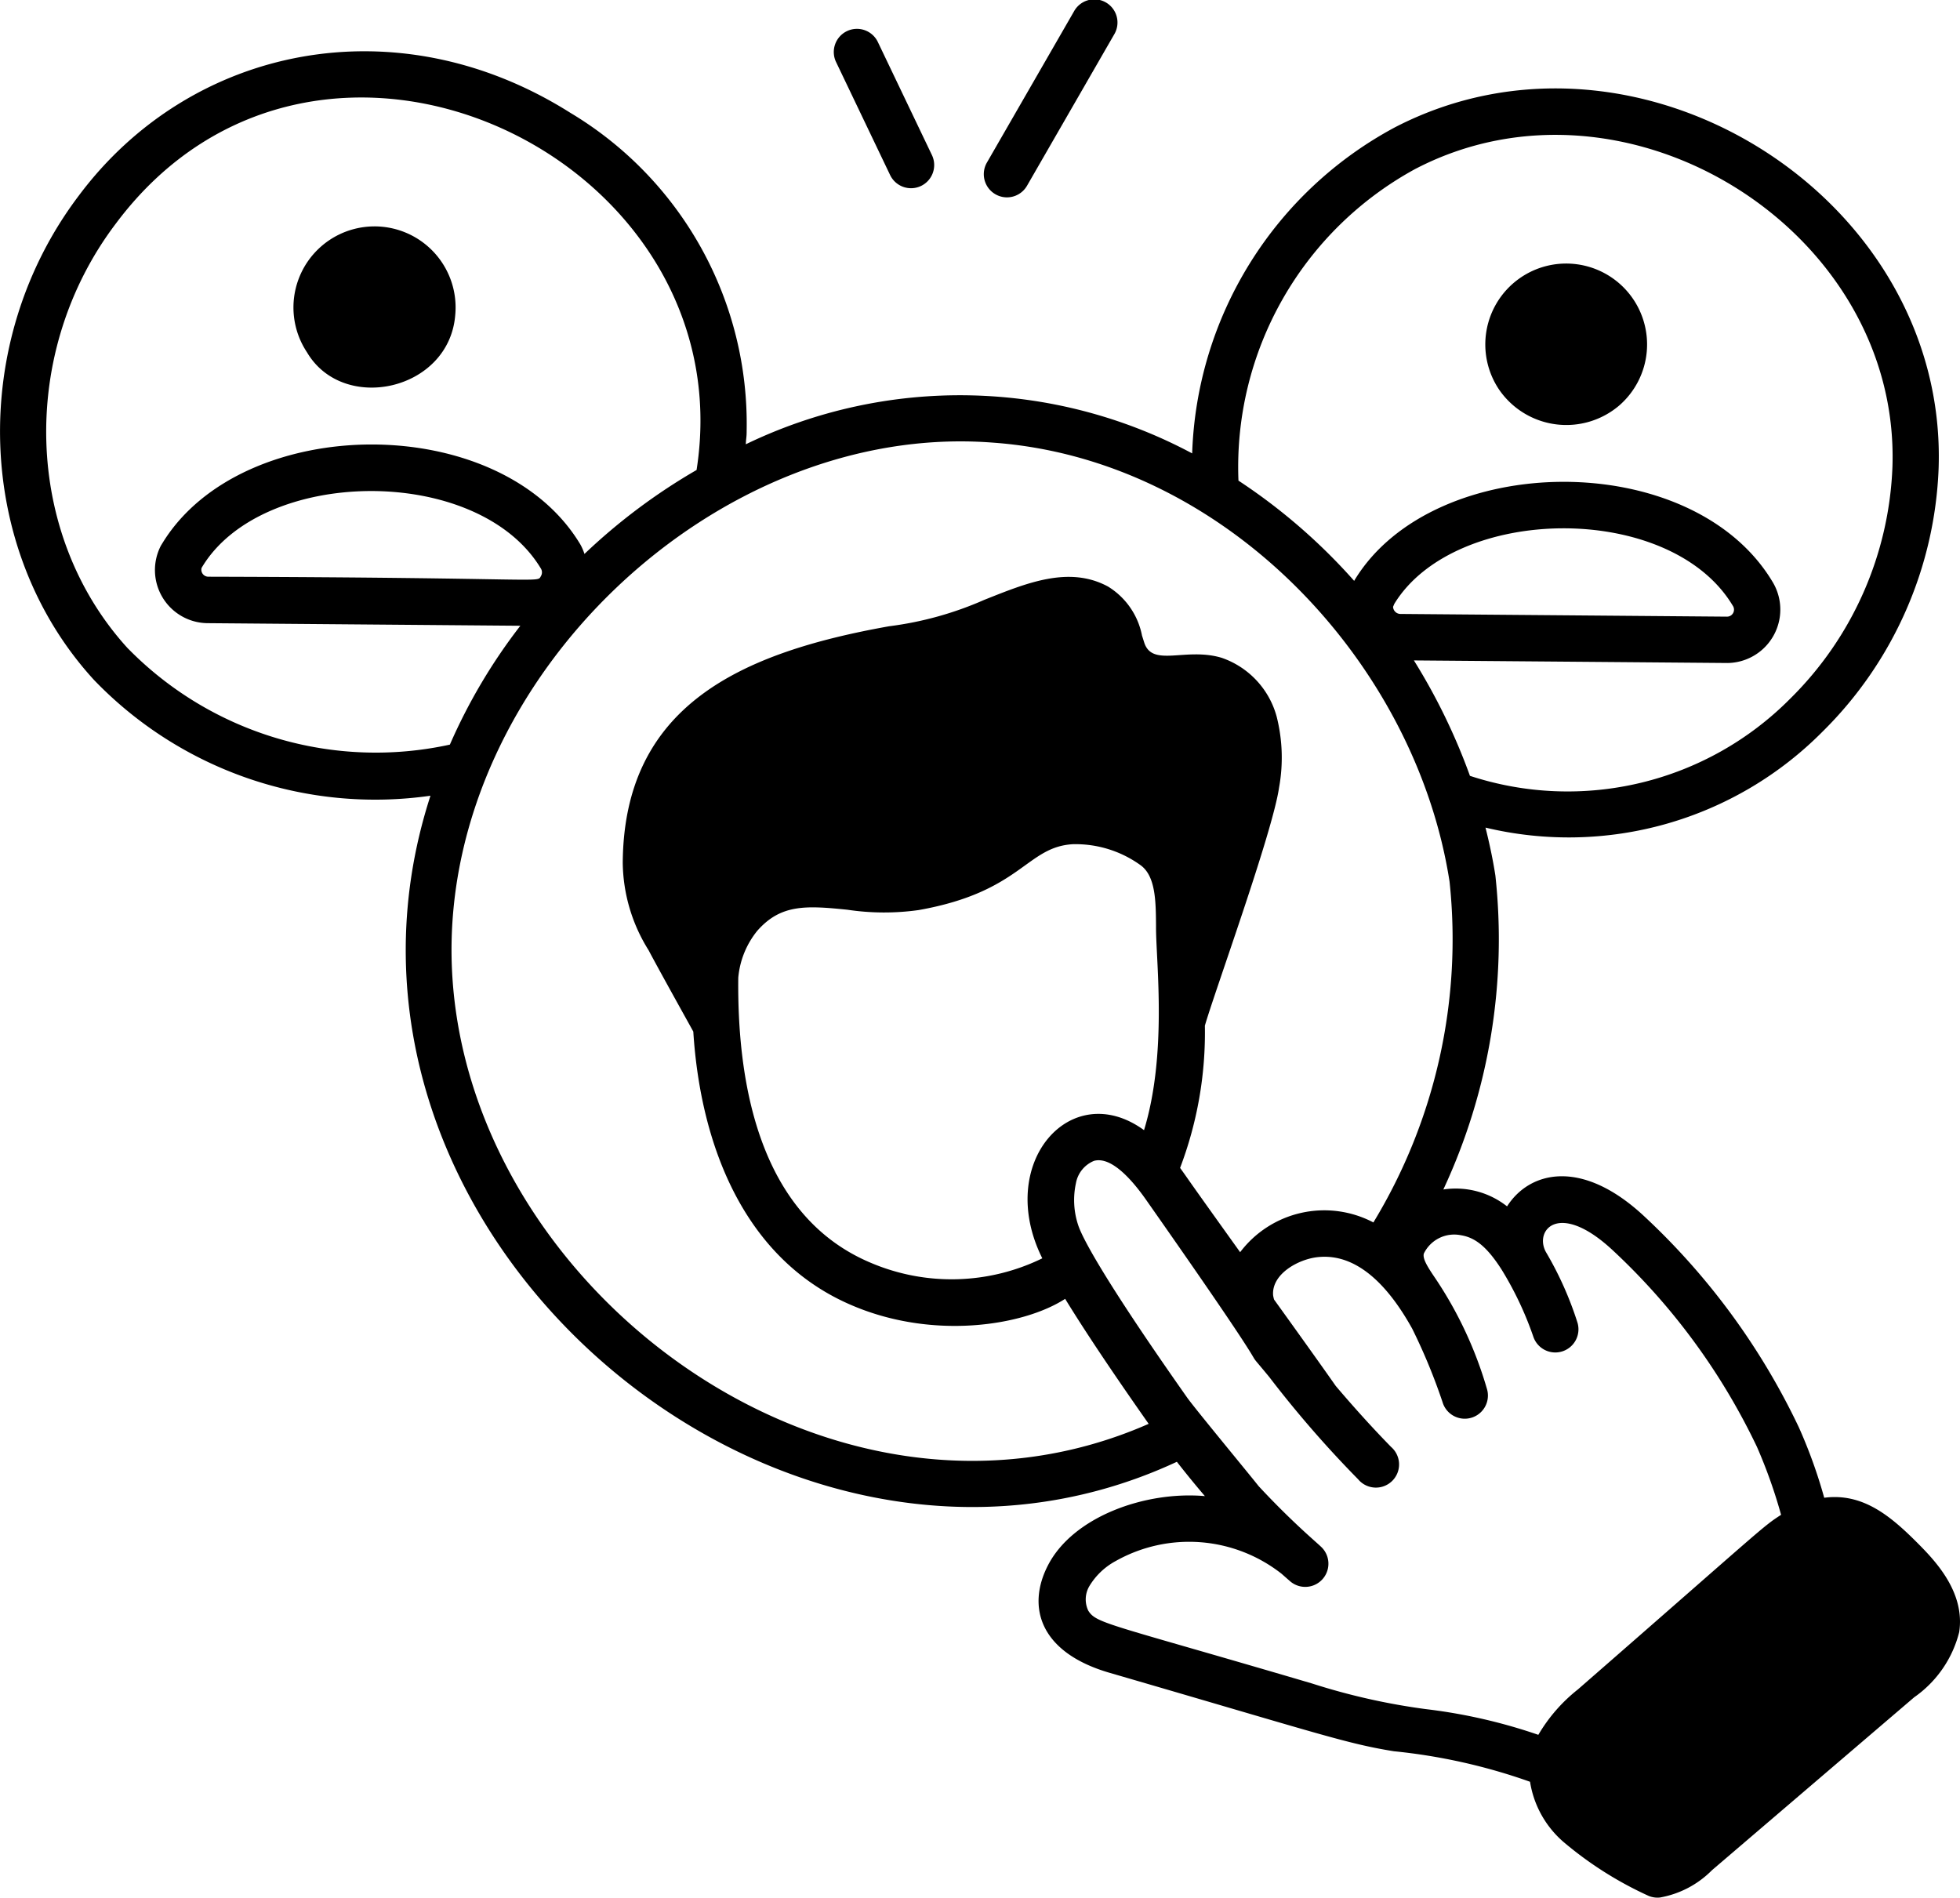
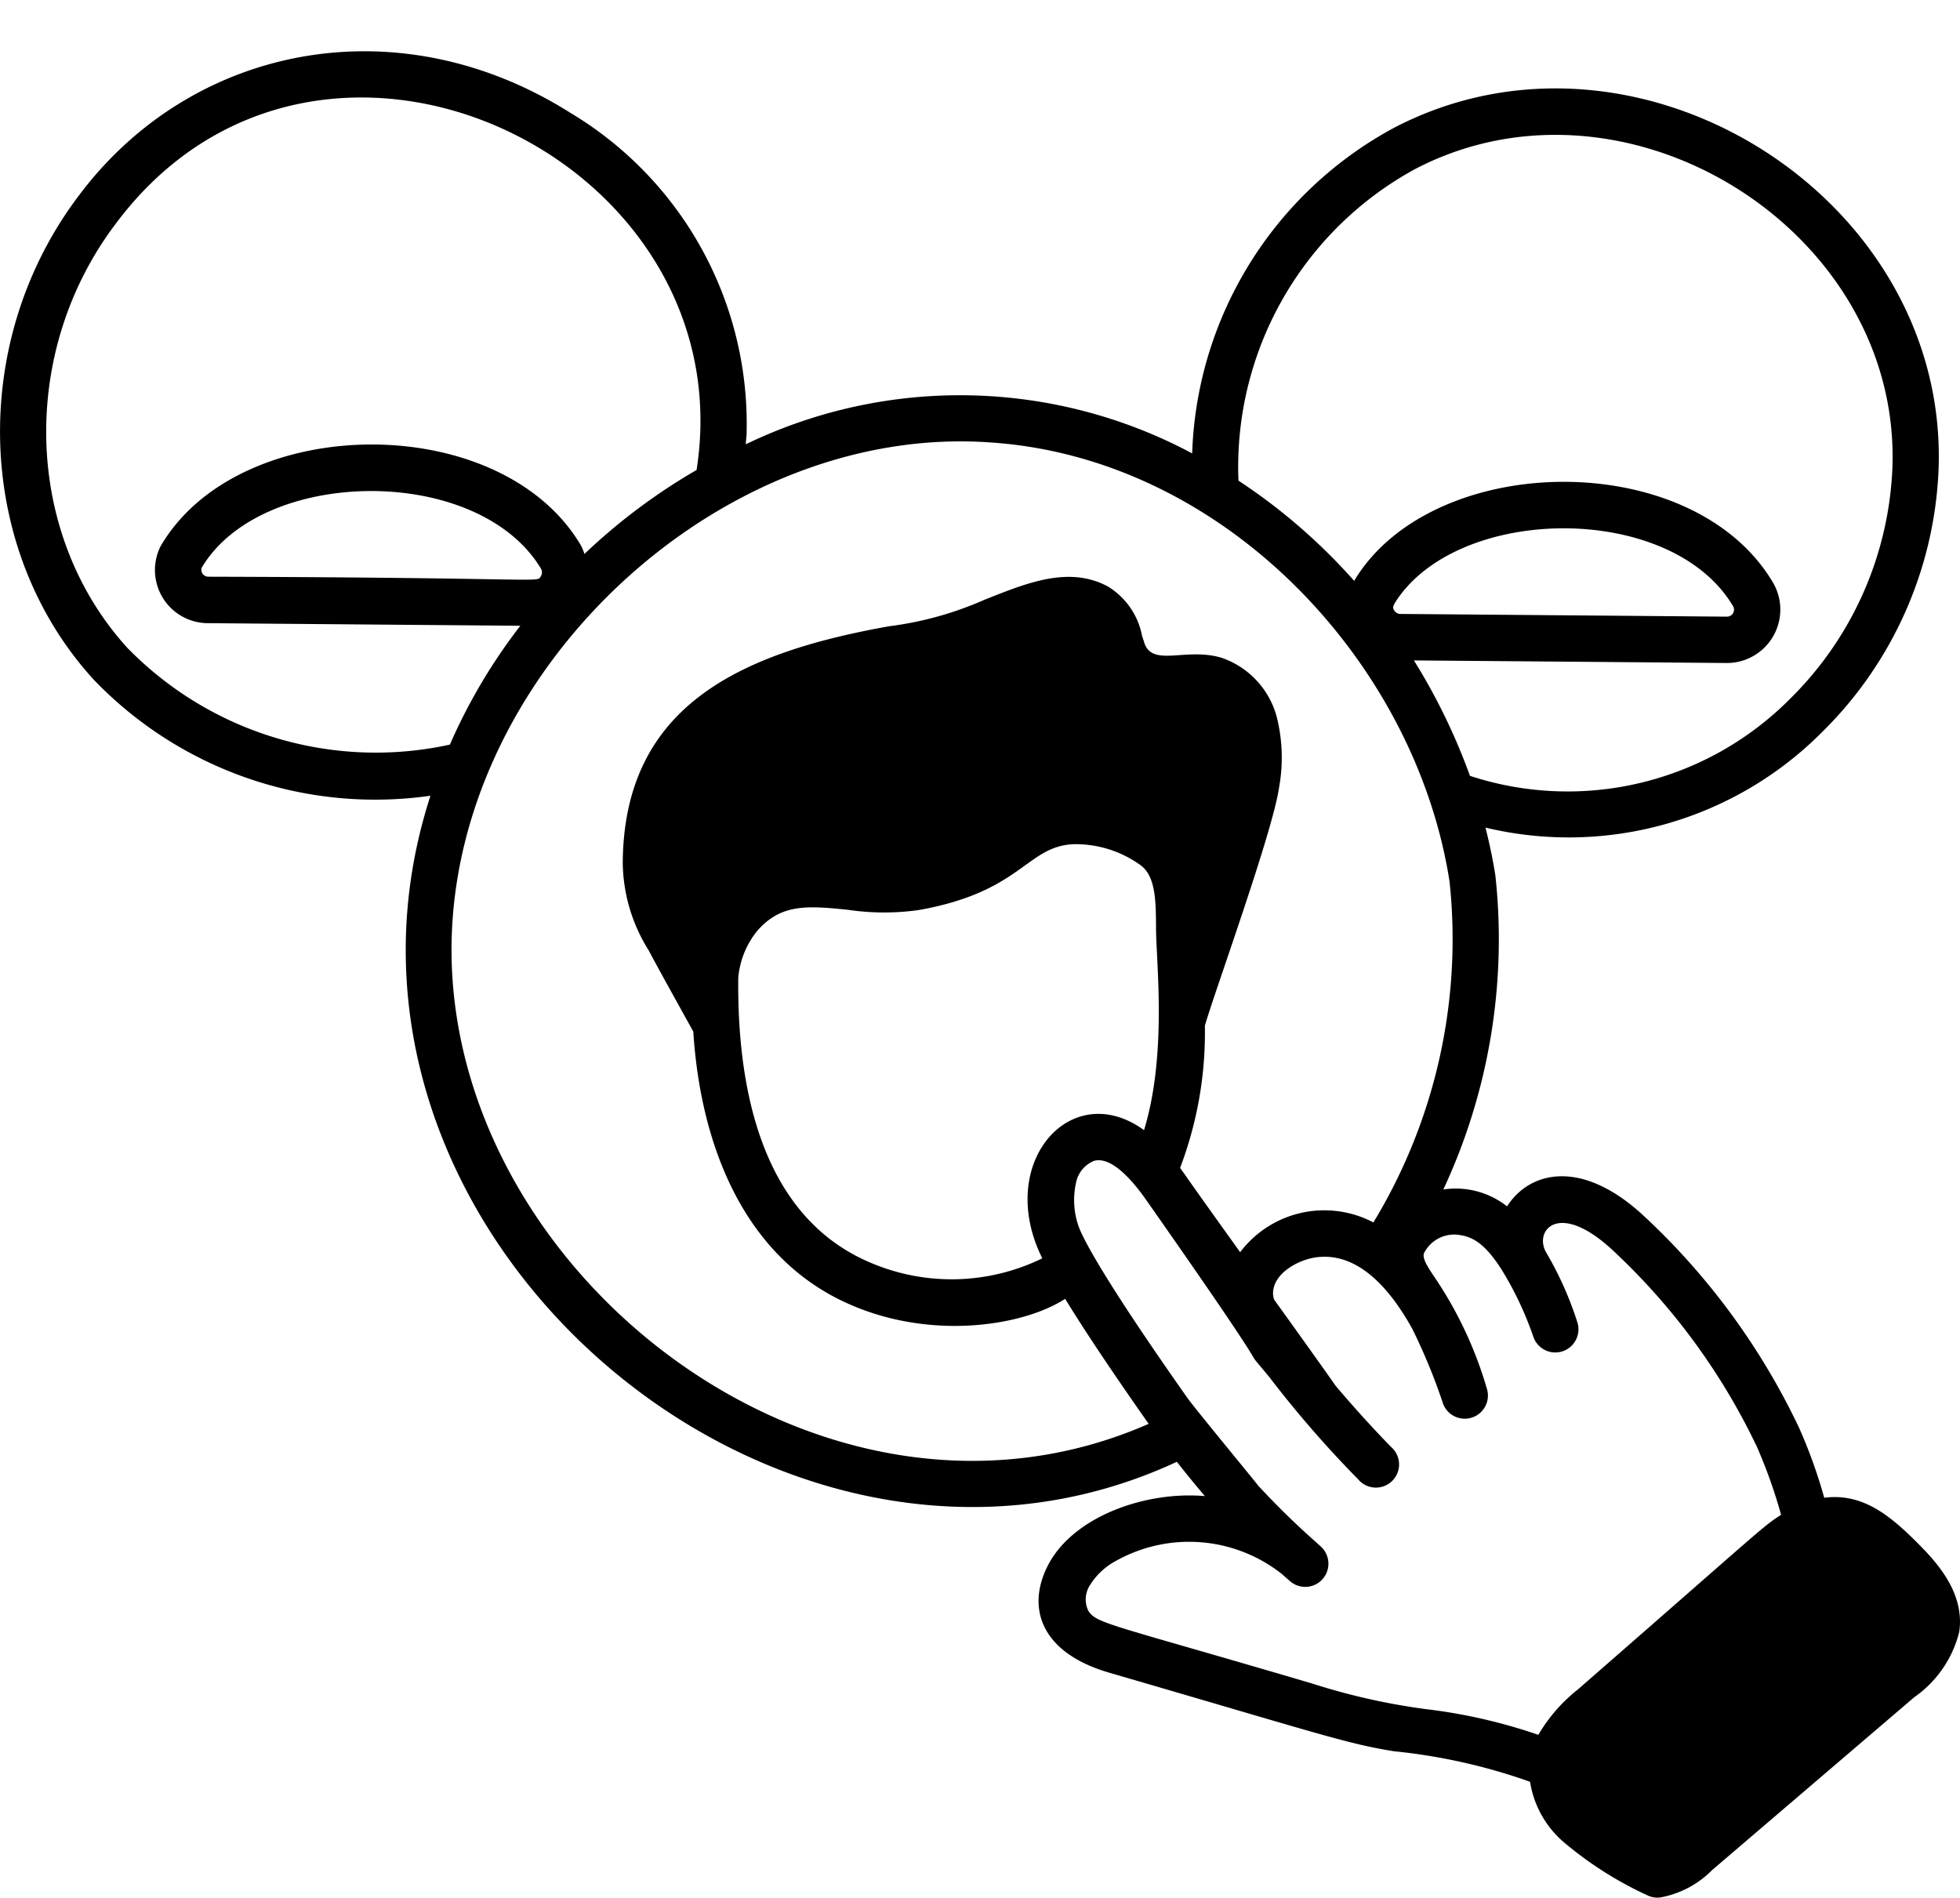
<svg xmlns="http://www.w3.org/2000/svg" width="83.915" height="81.249" viewBox="0 0 83.915 81.249">
  <g id="Group_9492" data-name="Group 9492" transform="translate(-5.777 -6.785)">
-     <path id="Path_6187" data-name="Path 6187" d="M72.031,21.789a3.463,3.463,0,1,0-5.137-.686A3.491,3.491,0,0,0,72.031,21.789ZM22.2,17.938a3.471,3.471,0,1,0-6.344,1.569C17.408,22.139,21.92,21.151,22.2,17.938Z" transform="translate(3.065 2.363)" />
    <path id="Path_6188" data-name="Path 6188" d="M50.651,73.256c-.932,1.79-.359,3.742,2.62,4.611C62.3,80.492,63.414,80.9,65.453,81.229a24.741,24.741,0,0,1,5.831,1.307,4.282,4.282,0,0,0,1.427,2.572,15.668,15.668,0,0,0,3.657,2.317,1,1,0,0,0,.475.067,4.151,4.151,0,0,0,2.228-1.168l8.66-7.406a4.839,4.839,0,0,0,1.927-2.792c.266-1.76-1.106-3.132-1.842-3.87-1.148-1.145-2.322-2.092-3.937-1.88a21.467,21.467,0,0,0-1.088-3.019,29.8,29.8,0,0,0-6.657-9.068C73.479,55.835,71.256,56.4,70.3,57.9a3.551,3.551,0,0,0-2.728-.723A25.332,25.332,0,0,0,69.8,43.735c-.107-.69-.253-1.373-.423-2.052a15.3,15.3,0,0,0,14.421-4.1,16.728,16.728,0,0,0,4.979-11.3C89.161,14.662,75.868,6.334,65.5,11.7a16.451,16.451,0,0,0-8.682,13.961,21.084,21.084,0,0,0-19.11-.39c.011-.281.037-.285.036-.582A15.516,15.516,0,0,0,30.2,11.082C22.769,6.389,13.953,8.195,9.15,14.627,4.413,20.885,4.7,29.8,9.807,35.367a16.7,16.7,0,0,0,14.4,4.951C18.182,58.887,39.093,76.784,56.163,68.836c.391.5.791.991,1.2,1.469C54.8,70.082,51.726,71.187,50.651,73.256Zm17.675-14.12c.629.1,1.135.524,1.745,1.478a14.455,14.455,0,0,1,1.36,2.884.992.992,0,0,0,1.888-.606,14.71,14.71,0,0,0-1.354-3.035c-.513-.927.54-2.213,2.823-.111A27.837,27.837,0,0,1,81,68.2a21.858,21.858,0,0,1,1.032,2.906c-.816.527-.663.467-8.7,7.477a6.973,6.973,0,0,0-1.693,1.943,23.143,23.143,0,0,0-4.811-1.1,27.934,27.934,0,0,1-4.884-1.1c-8.709-2.567-9.22-2.554-9.573-3.114a1.12,1.12,0,0,1,.042-1.047,2.95,2.95,0,0,1,1.133-1.081,6.409,6.409,0,0,1,7.1.546c.113.1.227.2.342.3a.992.992,0,0,0,1.343-1.461c-.234-.224-1.283-1.1-2.667-2.591-.409-.519-2.773-3.377-3.067-3.8-3.8-5.4-4.52-6.95-4.656-7.366a3.394,3.394,0,0,1-.1-1.8,1.278,1.278,0,0,1,.776-.961c.734-.2,1.62.8,2.23,1.671,6.434,9.17,3.68,5.653,5.273,7.585a46.934,46.934,0,0,0,3.8,4.374A.992.992,0,1,0,65.335,68.2c-.819-.837-1.607-1.713-2.369-2.61-.7-1-1.891-2.658-2.641-3.7a1.358,1.358,0,0,1-.041-.181c-.072-.914,1.082-1.547,1.906-1.635,1.812-.2,3.167,1.47,4.052,3.069a24.927,24.927,0,0,1,1.319,3.208.992.992,0,0,0,1.888-.6,16.963,16.963,0,0,0-2.224-4.776c-.346-.508-.546-.838-.488-1.055A1.445,1.445,0,0,1,68.326,59.136ZM37.385,48.113A3.7,3.7,0,0,1,38.2,46.1c1-1.134,2.061-1.086,3.861-.9a10.617,10.617,0,0,0,3.044.014c4.4-.778,4.6-2.7,6.6-2.82a4.76,4.76,0,0,1,2.924.913c.626.477.634,1.543.642,2.574v.142c.012,1.494.474,5.381-.514,8.614-3.128-2.277-6.388,1.413-4.355,5.487a8.836,8.836,0,0,1-7.365.183C38.479,58.379,37.331,53.06,37.385,48.113Zm29.024-34.65C75.43,8.8,87.131,16.1,86.8,26.225a14.724,14.724,0,0,1-4.389,9.949,13.416,13.416,0,0,1-13.7,3.293,26.1,26.1,0,0,0-2.4-4.942c1.083.009,13.543.111,13.41.111a2.288,2.288,0,0,0,1.941-3.483c-3.46-5.767-14.5-5.6-17.874-.093l-.034.059A24.907,24.907,0,0,0,58.8,26.827,14.531,14.531,0,0,1,66.409,13.462ZM65.42,32.228l.052-.124c2.6-4.25,11.8-4.4,14.488.072a.3.3,0,0,1-.243.475l-13.986-.116A.317.317,0,0,1,65.42,32.228Zm-54.153,1.8c-4.472-4.871-4.7-12.7-.531-18.205C19.383,4.239,37.7,12.944,35.6,26.372A25.4,25.4,0,0,0,30.8,29.966a2.285,2.285,0,0,0-.177-.408c-3.441-5.735-14.416-5.639-17.863-.1l-.092.149a2.273,2.273,0,0,0,2.01,3.323l13.377.111a24.007,24.007,0,0,0-3.017,5.089A14.853,14.853,0,0,1,11.267,34.025ZM14.7,30.941a.3.3,0,0,1-.293-.376c2.555-4.329,11.819-4.455,14.522.017a.314.314,0,0,1,.008.331C28.759,31.224,29.323,30.979,14.7,30.941ZM25.111,47.23c-.2-11.975,11.356-22.908,23.117-22.034,9.988.686,18.152,9.419,19.61,18.8a23.368,23.368,0,0,1-3.261,14.592,4.517,4.517,0,0,0-5.705,1.274c-2.616-3.651-2.084-2.933-2.571-3.609a16.3,16.3,0,0,0,1.061-6.088c.392-1.381,2.9-8.271,3.177-10.2a7.167,7.167,0,0,0-.1-3.022,3.683,3.683,0,0,0-2.355-2.529c-1.535-.464-2.955.415-3.313-.637l-.1-.315a3.172,3.172,0,0,0-1.456-2.1c-1.683-.908-3.509-.14-5.293.568a14.637,14.637,0,0,1-4.083,1.133c-6.371,1.138-11.348,3.4-11.4,10.12a7.192,7.192,0,0,0,1.108,3.752c.444.846,1.908,3.467,1.913,3.483.314,4.946,2.224,9.784,6.8,11.723,3.485,1.488,7.341.871,9.12-.282.829,1.354,2.016,3.132,3.576,5.352C41.289,73.22,25.358,61.191,25.111,47.23Z" transform="translate(0 0.536)" />
-     <path id="Path_6189" data-name="Path 6189" d="M36.5,14.747a.992.992,0,0,0,.467-1.323L34.66,8.6a.992.992,0,1,0-1.79.855l2.309,4.828A.993.993,0,0,0,36.5,14.747Zm3.68.488a.991.991,0,0,0,.86-.5l3.725-6.467a.992.992,0,1,0-1.719-.989l-3.725,6.467A.993.993,0,0,0,40.182,15.235Z" transform="translate(8.709)" />
  </g>
</svg>